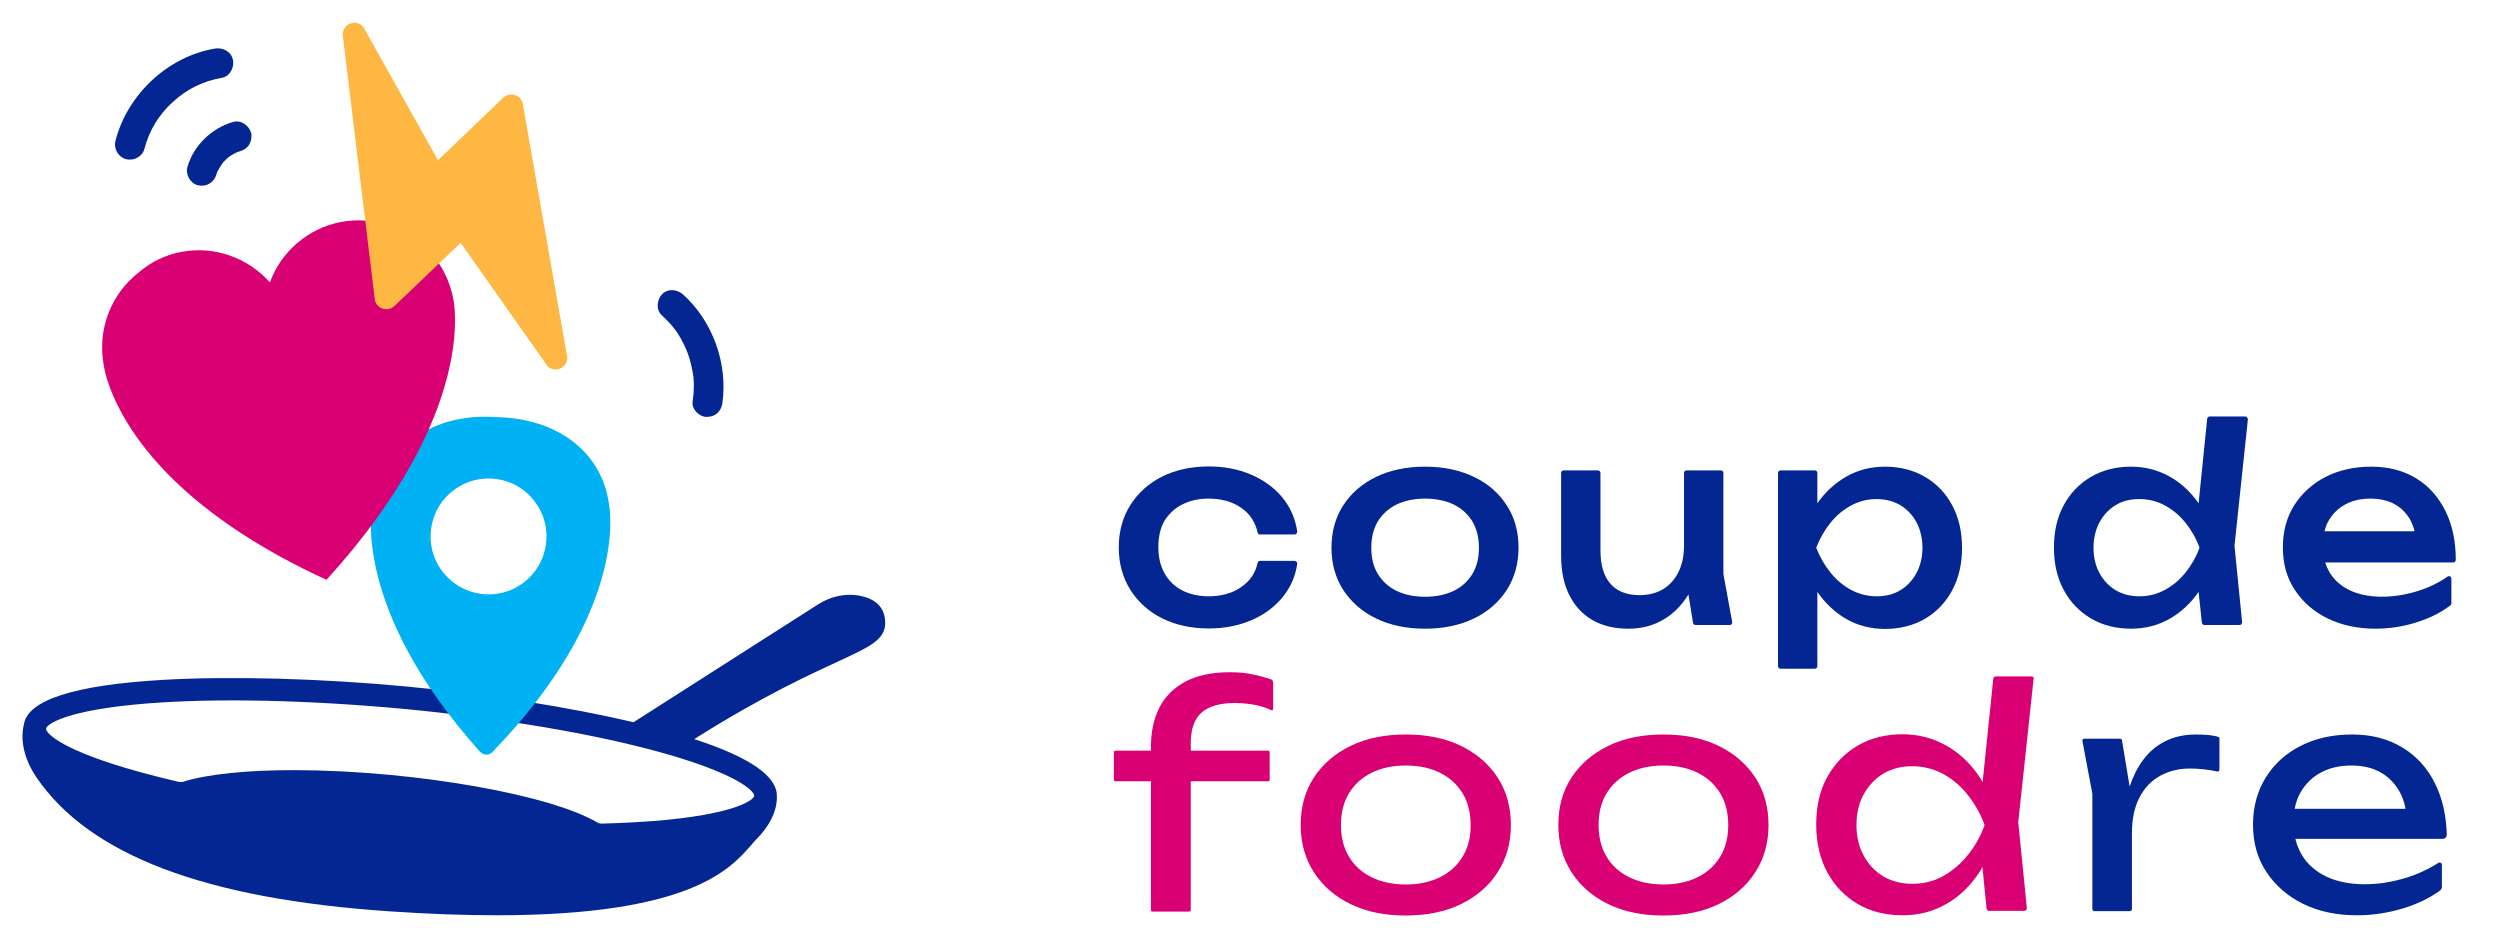
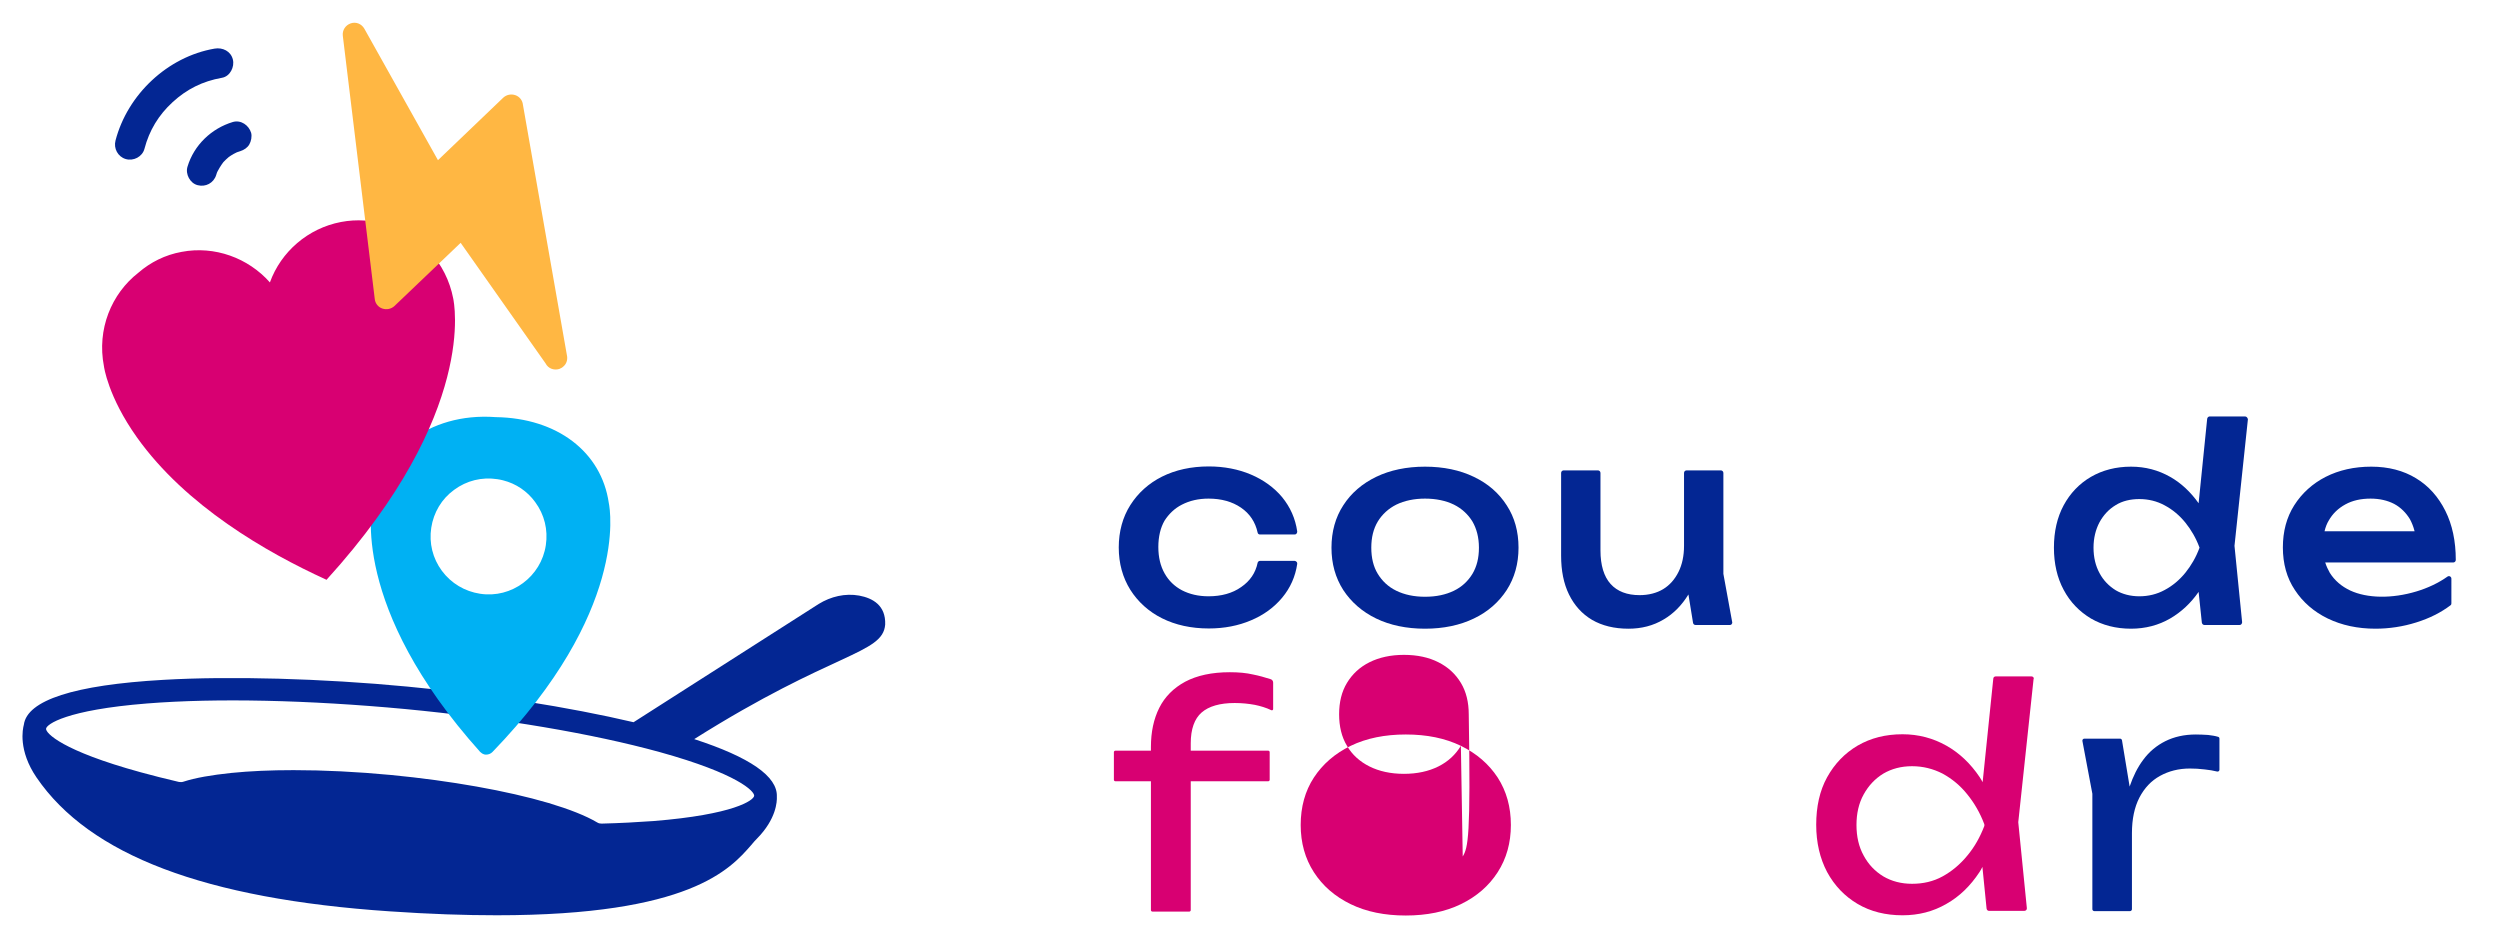
<svg xmlns="http://www.w3.org/2000/svg" id="Calque_1" x="0px" y="0px" viewBox="0 0 1080 411.1" style="enable-background:new 0 0 1080 411.1;" xml:space="preserve">
  <style type="text/css">	.st0{fill:#FFFFFF;}	.st1{fill:#032693;}	.st2{fill:#D80072;}	.st3{fill:#00B1F3;}	.st4{fill:#FFB743;}</style>
  <path class="st1" d="M382.4,269.8c0.3-8.3-5.4-11.4-11.2-12.5c-6.1-1.1-12.3,0.4-17.5,3.6l-80,51.1c-27.6-6.5-63.6-12.2-97.8-15.4 c-36.8-3.5-76.3-4.6-105.4-2.9c-38.5,2.2-58.8,8.8-60.2,19.4c-0.5,1.8-2.5,11.1,5.5,22.8c22.9,33.5,72.7,52.4,152.5,57.8 c17.4,1.2,32.7,1.7,46.3,1.7c83.5,0,100.9-20,109.9-30.3c0.9-1.1,1.7-2,2.5-2.8c8.4-8.5,8.7-16.1,8.6-18.1 c0.4-8.8-11.7-17.1-35.7-24.9C360,281.4,381.4,282.7,382.4,269.8z M325.8,343.8c-0.2,1.9-8.6,8.1-43.6,10.9 c-6.9,0.5-14.4,0.9-22.3,1.1c-0.6,0-1.3-0.1-1.9-0.5c-4.9-2.9-12-5.7-21-8.4c-18-5.3-42.2-9.6-68-12.1c-14.8-1.4-29-2.1-42.2-2.1 c-9.9,0-18.9,0.4-26.8,1.2c-8.6,0.9-15.6,2.1-20.8,3.8c-0.6,0.2-1.2,0.2-1.9,0.1c-6-1.4-11.5-2.8-16.6-4.2 c-33.9-9.3-41-16.9-40.8-18.8c0.2-1.9,8.6-8.1,43.6-10.9c30.1-2.4,69.7-1.5,111.5,2.4c41.9,4,80.9,10.6,110,18.6 C318.9,334.3,326,341.9,325.8,343.8z" />
  <g>
    <path class="st1" d="M510.6,218c3.3-1.7,7.1-2.6,11.5-2.6c5.5,0,10.2,1.3,14,3.9c3.8,2.6,6.2,6.2,7.2,10.8c0.1,0.5,0.5,0.8,1,0.8  h15c0.3,0,0.6-0.1,0.8-0.4c0.2-0.2,0.3-0.5,0.3-0.9c-0.8-5.6-3-10.5-6.5-14.8c-3.5-4.2-8.1-7.5-13.5-9.8  c-5.4-2.3-11.6-3.5-18.2-3.5c-7.6,0-14.4,1.5-20.2,4.4c-5.8,2.9-10.4,7.1-13.7,12.3c-3.3,5.2-5,11.4-5,18.3s1.7,13,5,18.3  c3.3,5.2,7.9,9.4,13.7,12.3c5.8,2.9,12.6,4.4,20.2,4.4c6.7,0,12.8-1.2,18.2-3.5c5.5-2.3,10-5.6,13.5-9.8c3.5-4.2,5.7-9.1,6.5-14.6  c0-0.3,0-0.6-0.3-0.9c-0.2-0.2-0.5-0.4-0.8-0.4h-15c-0.5,0-0.9,0.4-1,0.8c-0.9,4.4-3.3,7.9-7.1,10.5c-3.8,2.7-8.6,4-14.1,4  c-4.4,0-8.2-0.9-11.5-2.6c-3.2-1.7-5.7-4.1-7.5-7.3c-1.8-3.2-2.7-7-2.7-11.4c0-4.4,0.9-8.3,2.7-11.4  C504.9,222.1,507.4,219.6,510.6,218z" />
    <path class="st1" d="M636.7,206c-6-2.9-13.1-4.4-21.1-4.4c-8,0-15.1,1.5-21.1,4.4c-6,2.9-10.8,7-14.2,12.3  c-3.4,5.2-5.1,11.4-5.1,18.3c0,6.9,1.7,13,5.1,18.3c3.4,5.2,8.2,9.4,14.2,12.3c6,2.9,13.1,4.4,21.1,4.4c8,0,15.1-1.5,21.1-4.4  c6.1-2.9,10.8-7.1,14.2-12.3c3.4-5.3,5.1-11.4,5.1-18.3c0-7-1.7-13.1-5.1-18.3C647.5,213,642.8,208.9,636.7,206z M638.9,236.6  c0,4.4-0.9,8.1-2.8,11.3c-1.9,3.1-4.5,5.6-8,7.3c-3.5,1.7-7.6,2.6-12.5,2.6c-4.8,0-8.9-0.9-12.4-2.6c-3.5-1.7-6.1-4.2-8-7.3  c-1.9-3.1-2.8-6.9-2.8-11.3c0-4.4,0.9-8.1,2.8-11.3c1.9-3.1,4.6-5.6,8-7.3c3.5-1.7,7.7-2.6,12.4-2.6c4.8,0,9,0.9,12.5,2.6  c3.4,1.7,6.1,4.2,8,7.3C637.9,228.4,638.9,232.2,638.9,236.6z" />
    <path class="st1" d="M744.5,204.3c0-0.6-0.5-1.1-1.1-1.1h-14.8c-0.6,0-1.1,0.5-1.1,1.1v31.5c0,4.3-0.8,8.1-2.4,11.3  c-1.6,3.2-3.8,5.7-6.6,7.4c-2.8,1.7-6.3,2.6-10.2,2.6c-5.4,0-9.6-1.6-12.5-4.8c-2.9-3.2-4.4-8.1-4.4-14.5v-33.5  c0-0.6-0.5-1.1-1.1-1.1h-14.8c-0.6,0-1.1,0.5-1.1,1.1V240c0,6.5,1.1,12.1,3.4,16.8c2.3,4.7,5.6,8.4,10,11c4.3,2.5,9.6,3.8,15.7,3.8  c5.6,0,10.7-1.3,15.2-4c4.3-2.5,7.9-6.2,10.7-10.8l2,12.3c0.1,0.5,0.5,0.9,1.1,0.9h14.8c0.3,0,0.6-0.1,0.8-0.4  c0.2-0.2,0.3-0.6,0.2-0.9l-3.8-20.8V204.3z" />
-     <path class="st1" d="M831.6,206c-5-2.9-10.8-4.4-17.3-4.4c-6.2,0-11.9,1.5-16.9,4.4c-4.8,2.8-8.9,6.6-12.3,11.4v-13.1  c0-0.6-0.5-1.1-1.1-1.1h-14.8c-0.6,0-1.1,0.5-1.1,1.1v83.5c0,0.6,0.5,1.1,1.1,1.1H784c0.6,0,1.1-0.5,1.1-1.1v-32.1  c3.4,4.9,7.5,8.8,12.3,11.6c5,2.9,10.7,4.4,16.9,4.4c6.5,0,12.3-1.5,17.3-4.4c5-2.9,9-7.1,11.8-12.4c2.8-5.2,4.2-11.4,4.2-18.2  c0-6.9-1.4-13.1-4.2-18.3C840.6,213.1,836.7,209,831.6,206z M830.5,236.6c0,4.1-0.9,7.8-2.6,11c-1.7,3.1-4,5.6-7,7.4  c-2.9,1.8-6.4,2.6-10.2,2.6c-3.8,0-7.5-0.9-10.9-2.7c-3.4-1.8-6.4-4.3-9-7.5c-2.5-3.1-4.6-6.7-6.2-10.8c1.6-4.1,3.7-7.7,6.2-10.8  c2.6-3.2,5.6-5.7,9-7.5c3.4-1.8,7-2.7,10.9-2.7c3.8,0,7.2,0.9,10.2,2.6c2.9,1.8,5.3,4.2,7,7.4C829.6,228.8,830.5,232.5,830.5,236.6  z" />
    <path class="st1" d="M970.7,180.3c-0.2-0.2-0.5-0.4-0.8-0.4h-15.3c-0.5,0-1,0.4-1.1,1l-3.7,36.5c-3.4-4.8-7.5-8.7-12.3-11.4  c-5.1-2.9-10.7-4.4-16.9-4.4c-6.5,0-12.3,1.5-17.3,4.4c-5,2.9-9,7.1-11.8,12.3c-2.8,5.2-4.2,11.3-4.2,18.3c0,6.9,1.4,13,4.2,18.2  c2.8,5.3,6.8,9.4,11.8,12.4c5,2.9,10.8,4.4,17.3,4.4c6.2,0,11.9-1.5,16.9-4.4c4.8-2.8,8.9-6.6,12.3-11.5l1.4,13.3  c0.1,0.5,0.5,1,1.1,1h15.2c0.3,0,0.6-0.1,0.8-0.4c0.2-0.2,0.3-0.5,0.3-0.8l-3.3-33l5.8-54.7C971,180.8,970.9,180.5,970.7,180.3z   M950.2,236.6c-1.5,4.1-3.6,7.7-6.1,10.8c-2.6,3.2-5.6,5.7-9,7.5c-3.3,1.8-7,2.7-10.9,2.7c-3.8,0-7.3-0.9-10.2-2.6  c-2.9-1.8-5.3-4.2-7-7.4c-1.7-3.1-2.6-6.8-2.6-11c0-4.1,0.9-7.8,2.6-11c1.7-3.1,4-5.6,7-7.4c2.9-1.8,6.4-2.6,10.2-2.6  c3.9,0,7.6,0.9,10.9,2.7c3.4,1.8,6.4,4.3,9,7.5C946.6,228.9,948.7,232.5,950.2,236.6z" />
    <path class="st1" d="M1056.4,220.7c-3-6-7.2-10.8-12.7-14.1c-5.4-3.3-11.9-5-19.3-5c-7.4,0-14,1.5-19.7,4.4  c-5.7,2.9-10.3,7.1-13.6,12.3c-3.3,5.2-4.9,11.3-4.9,18.2c0,7,1.7,13.2,5.2,18.4c3.4,5.2,8.2,9.4,14.2,12.3  c6,2.9,12.9,4.4,20.6,4.4c5.9,0,11.9-0.9,17.6-2.7c5.8-1.8,10.7-4.3,14.8-7.4c0.3-0.2,0.4-0.5,0.4-0.8V250c0-0.4-0.2-0.8-0.6-1  c-0.4-0.2-0.8-0.1-1.1,0.1c-3.8,2.7-8.4,4.9-13.4,6.4c-10.6,3.2-21.3,3-28.6-0.4c-3.8-1.8-6.7-4.3-8.8-7.6c-0.8-1.4-1.5-2.9-2-4.5  h55.3c0.6,0,1.1-0.5,1.1-1.1C1060.9,233.8,1059.4,226.7,1056.4,220.7z M1043.1,229.5h-38.9c0.4-1.7,1-3.3,1.8-4.6  c1.7-3,4.1-5.3,7.2-7c3.1-1.7,6.7-2.5,10.9-2.5c3.9,0,7.3,0.8,10.2,2.3c2.8,1.5,5.1,3.8,6.8,6.6  C1041.9,225.8,1042.6,227.5,1043.1,229.5z" />
  </g>
  <g>
    <g>
      <g>
        <path class="st2" d="M531.3,290.4c-7.8,0-14.2,1.4-19.3,4.1c-5,2.7-8.8,6.5-11.2,11.3c-2.4,4.8-3.6,10.4-3.6,16.9v1.6h-15.4    c-0.3,0-0.6,0.3-0.6,0.6v12c0,0.3,0.3,0.6,0.6,0.6h15.4v55.7c0,0.3,0.3,0.6,0.6,0.6h16c0.3,0,0.6-0.3,0.6-0.6v-55.7h33.5    c0.3,0,0.6-0.3,0.6-0.6v-12c0-0.3-0.3-0.6-0.6-0.6h-33.5v-3.2c0-6.1,1.6-10.6,4.7-13.3s7.9-4.1,14.3-4.1c3.1,0,6,0.3,8.7,0.8    c2.4,0.5,4.8,1.2,7.1,2.3c0.4,0.2,0.8-0.1,0.8-0.5v-11.4c0-0.7-0.4-1.3-1.1-1.5c-2.5-0.8-5-1.5-7.5-2    C538.4,290.7,535.1,290.4,531.3,290.4z" />
-         <path class="st2" d="M631.1,322.2c-6.8-3.3-14.7-4.9-23.8-4.9c-9,0-17,1.6-23.8,4.9c-6.8,3.3-12.1,7.9-15.9,13.7    c-3.8,5.8-5.7,12.7-5.7,20.5c0,7.7,1.9,14.5,5.7,20.4c3.8,5.9,9.1,10.5,15.9,13.8c6.8,3.3,14.7,4.9,23.8,4.9c9,0,17-1.6,23.8-4.9    c6.8-3.3,12.1-7.9,15.9-13.8c3.8-5.9,5.7-12.7,5.7-20.4c0-7.8-1.9-14.6-5.7-20.5C643.2,330.1,637.9,325.5,631.1,322.2z     M631.9,370c-2.3,3.8-5.5,6.8-9.7,8.9c-4.2,2.1-9.2,3.2-14.9,3.2c-5.7,0-10.7-1.1-14.9-3.2s-7.5-5.1-9.7-8.9    c-2.3-3.8-3.4-8.4-3.4-13.6c0-5.3,1.1-9.8,3.4-13.6c2.3-3.8,5.5-6.8,9.7-8.9c4.2-2.1,9.2-3.2,14.9-3.2c5.8,0,10.8,1.1,14.9,3.2    c4.2,2.1,7.4,5.1,9.7,8.9c2.3,3.8,3.4,8.4,3.4,13.6C635.4,361.6,634.2,366.2,631.9,370z" />
-         <path class="st2" d="M742.4,322.2c-6.8-3.3-14.7-4.9-23.8-4.9c-9,0-17,1.6-23.8,4.9c-6.8,3.3-12.1,7.9-15.9,13.7    c-3.8,5.8-5.7,12.7-5.7,20.5c0,7.7,1.9,14.5,5.7,20.4c3.8,5.9,9.1,10.5,15.9,13.8c6.8,3.3,14.7,4.9,23.8,4.9c9,0,17-1.6,23.8-4.9    c6.8-3.3,12.1-7.9,15.9-13.8c3.8-5.9,5.7-12.7,5.7-20.4c0-7.8-1.9-14.6-5.7-20.5C754.5,330.1,749.2,325.5,742.4,322.2z     M743.2,370c-2.3,3.8-5.5,6.8-9.7,8.9c-4.2,2.1-9.2,3.2-14.9,3.2c-5.7,0-10.7-1.1-14.9-3.2s-7.5-5.1-9.7-8.9    c-2.3-3.8-3.4-8.4-3.4-13.6c0-5.3,1.1-9.8,3.4-13.6s5.5-6.8,9.7-8.9c4.2-2.1,9.2-3.2,14.9-3.2c5.8,0,10.8,1.1,14.9,3.2    c4.2,2.1,7.4,5.1,9.7,8.9c2.3,3.8,3.4,8.4,3.4,13.6C746.6,361.6,745.5,366.2,743.2,370z" />
+         <path class="st2" d="M631.1,322.2c-6.8-3.3-14.7-4.9-23.8-4.9c-9,0-17,1.6-23.8,4.9c-6.8,3.3-12.1,7.9-15.9,13.7    c-3.8,5.8-5.7,12.7-5.7,20.5c0,7.7,1.9,14.5,5.7,20.4c3.8,5.9,9.1,10.5,15.9,13.8c6.8,3.3,14.7,4.9,23.8,4.9c9,0,17-1.6,23.8-4.9    c6.8-3.3,12.1-7.9,15.9-13.8c3.8-5.9,5.7-12.7,5.7-20.4c0-7.8-1.9-14.6-5.7-20.5C643.2,330.1,637.9,325.5,631.1,322.2z     c-2.3,3.8-5.5,6.8-9.7,8.9c-4.2,2.1-9.2,3.2-14.9,3.2c-5.7,0-10.7-1.1-14.9-3.2s-7.5-5.1-9.7-8.9    c-2.3-3.8-3.4-8.4-3.4-13.6c0-5.3,1.1-9.8,3.4-13.6c2.3-3.8,5.5-6.8,9.7-8.9c4.2-2.1,9.2-3.2,14.9-3.2c5.8,0,10.8,1.1,14.9,3.2    c4.2,2.1,7.4,5.1,9.7,8.9c2.3,3.8,3.4,8.4,3.4,13.6C635.4,361.6,634.2,366.2,631.9,370z" />
        <path class="st2" d="M877.6,292.2h-15.4c-0.6,0-1.1,0.4-1.1,1l-4.6,44.7c-0.4-0.7-0.8-1.5-1.3-2.2c-3.9-5.8-8.7-10.4-14.4-13.6    c-5.7-3.2-12-4.9-18.9-4.9c-7.3,0-13.7,1.6-19.4,4.9c-5.6,3.3-10,7.9-13.2,13.7c-3.2,5.8-4.7,12.7-4.7,20.5    c0,7.7,1.6,14.5,4.7,20.4c3.2,5.9,7.6,10.5,13.2,13.8c5.6,3.3,12.1,4.9,19.4,4.9c6.9,0,13.2-1.6,18.9-4.9    c5.7-3.2,10.4-7.8,14.3-13.7c0.5-0.7,0.9-1.5,1.3-2.3l1.8,18c0.1,0.6,0.5,1,1.1,1h15.2c0.7,0,1.2-0.6,1.1-1.2l-3.7-37    c0-0.1,0-0.2,0-0.2l6.6-61.7C878.8,292.8,878.3,292.2,877.6,292.2z M849.9,369.6c-3.1,3.8-6.7,6.8-10.7,9    c-4,2.2-8.4,3.2-13.2,3.2c-4.7,0-8.8-1.1-12.4-3.2c-3.6-2.2-6.4-5.1-8.5-9c-2.1-3.8-3.1-8.2-3.1-13.2c0-5,1-9.4,3.1-13.2    c2.1-3.8,4.9-6.8,8.5-9c3.6-2.1,7.7-3.2,12.4-3.2c4.7,0,9.1,1.1,13.2,3.2c4,2.2,7.6,5.1,10.7,9c3,3.7,5.5,8,7.3,12.8    c0.1,0.3,0.1,0.6,0,0.9C855.4,361.6,853,365.9,849.9,369.6z" />
      </g>
      <g>
        <path class="st1" d="M948.6,317.3c-5,0-9.4,1-13.2,2.9s-7,4.6-9.5,8c-2.5,3.3-4.4,7.2-5.9,11.6l-3.3-20c-0.1-0.4-0.4-0.7-0.8-0.7    h-15.5c-0.5,0-0.9,0.5-0.8,1l4.3,22.8c0,0,0,0.1,0,0.1v49.8c0,0.4,0.4,0.8,0.8,0.8h15.5c0.4,0,0.8-0.4,0.8-0.8v-32.9    c0-6.1,1.1-11.2,3.2-15.3c2.2-4.2,5.1-7.3,8.9-9.4c3.8-2.1,8.1-3.2,12.9-3.2c2,0,4.2,0.1,6.5,0.4c1.9,0.2,3.7,0.5,5.3,0.9    c0.5,0.1,1-0.2,1-0.8v-13.4c0-0.4-0.2-0.7-0.6-0.8c-1.3-0.4-2.7-0.6-4.3-0.8C952.2,317.4,950.4,317.3,948.6,317.3z" />
-         <path class="st1" d="M1021.6,382c-6.3,0-11.8-1.1-16.4-3.2c-4.6-2.2-8.2-5.2-10.7-9.3c-1.3-2.2-2.3-4.5-2.9-7.1l63.6,0    c1,0,1.8-0.8,1.8-1.8c-0.2-8.4-1.9-15.7-5-22c-3.3-6.8-8.1-12-14.2-15.7c-6.1-3.7-13.3-5.6-21.7-5.6c-8.3,0-15.7,1.6-22.2,4.9    c-6.5,3.3-11.5,7.9-15.1,13.7c-3.6,5.8-5.5,12.6-5.5,20.3c0,7.8,1.9,14.7,5.8,20.5c3.9,5.9,9.2,10.5,15.9,13.8    c6.8,3.3,14.5,4.9,23.2,4.9c6.8,0,13.4-1,20-3c6.2-1.9,11.5-4.5,15.9-7.7c0.5-0.4,0.8-1,0.8-1.6v-9.5c0-0.8-0.9-1.3-1.6-0.8    c-4.2,2.7-8.9,4.9-14.2,6.5C1033.1,381.1,1027.3,382,1021.6,382z M1002.7,333.7c3.7-2,8.1-3,13.1-3c4.7,0,8.8,0.9,12.3,2.8    c3.5,1.9,6.2,4.6,8.3,8.1c1.3,2.3,2.3,4.9,2.8,7.8h-47.9c0.5-2.6,1.3-5,2.6-7.2C996,338.6,998.9,335.7,1002.7,333.7z" />
      </g>
    </g>
  </g>
  <path class="st3" d="M263,217.3c-3.2-22.1-22.3-36.7-48.8-37.1c-29.9-2.2-49.6,16.5-53,35.2c-0.8,3.3-9.9,46.8,46.2,109.4 c0.5,0.5,1.1,0.9,1.8,1.1c0.3,0.1,0.5,0.1,0.8,0.1c1,0,2-0.4,2.7-1.1C271.1,264.5,263.7,220.6,263,217.3z M207.4,256.5 c-6.6-1-12.5-4.5-16.5-9.9c-4-5.4-5.6-12-4.6-18.6c1-6.6,4.5-12.5,9.9-16.4c5.4-4,12-5.6,18.6-4.6c0.8,0.1,1.7,0.3,2.5,0.5 c5.6,1.4,10.5,4.7,13.9,9.4c4,5.4,5.6,12,4.6,18.6c0,0,0,0,0,0C233.8,249.1,221,258.6,207.4,256.5z" />
  <path class="st1" d="M62.4,64.3c2.1-8,6.1-14.6,12.2-20.2c6-5.5,12.8-9,21.3-10.5c3.5-0.6,5.5-4.7,4.7-7.9c-0.9-3.6-4.4-5.3-7.9-4.7 c-20.3,3.5-37.6,19.8-42.8,39.7c-0.9,3.4,1,7,4.4,8C57.7,69.7,61.5,67.7,62.4,64.3L62.4,64.3z" />
  <path class="st1" d="M93.4,75.6c0.2-0.8,0.5-1.6,0.9-2.3c-0.2,0.5-0.5,1.1-0.7,1.6c0.8-1.8,1.8-3.4,3-5c-0.4,0.4-0.7,0.9-1.1,1.3 c1.3-1.6,2.8-3,4.4-4.2c-0.4,0.3-0.9,0.7-1.3,1c1.5-1.1,3.1-2,4.9-2.7c-0.5,0.2-1,0.4-1.5,0.6c0.6-0.2,1.2-0.4,1.8-0.6 c1.6-0.5,3.1-1.5,3.9-2.9c0.8-1.4,1.2-3.4,0.8-5c-1-3.3-4.4-5.7-7.9-4.7c-9.3,2.8-16.8,10-19.6,19.3c-1,3.2,1.1,7.2,4.4,8 C88.8,80.9,92.3,79.1,93.4,75.6L93.4,75.6z" />
-   <path class="st1" d="M285.8,136.1c1.3,1.2,2.6,2.5,3.8,3.8c0.6,0.7,1.2,1.4,1.8,2.2c0.3,0.3,0.5,0.7,0.8,1c-0.6-0.8,0.2,0.3,0.3,0.5 c1,1.5,1.9,3.1,2.7,4.7c0.4,0.8,0.8,1.7,1.2,2.6c0.2,0.4,0.3,0.8,0.5,1.2c0.1,0.2,0.5,1.5,0.2,0.5c1.2,3.4,2,6.9,2.5,10.5 c0.2,1.2,0-0.3,0,0.5c0,0.4,0.1,0.8,0.1,1.3c0,0.9,0.1,1.9,0,2.8c0,1.9-0.2,3.8-0.5,5.7c-0.5,3.4,2.9,6.8,6.2,6.7 c3.8,0,6.3-2.6,6.7-6.2c2.3-16.9-4.2-35-16.8-46.5c-2.5-2.3-6.5-3-9.2-0.4C283.9,129.2,283.2,133.7,285.8,136.1L285.8,136.1z" />
  <path class="st2" d="M195.8,129c-3-15.7-14.4-27.6-28.4-31.8c-6.4-2.1-13.3-2.6-20.1-1.3c-14.2,2.7-25.9,12.8-30.7,26.1 c-9.4-10.6-23.9-15.9-38.1-13.2c-7.2,1.3-13.5,4.5-18.7,9c-11.7,9.1-18,24.5-14.9,40.4c0,0.1,1.7,13.1,14.3,30.8 c21.1,29.6,55.9,49.6,81.5,61.3l0.3,0.2l0.3-0.3C206.7,178.1,196,130.2,195.8,129z" />
  <g>
    <path class="st4" d="M243.4,158.3c-0.5,0.5-1.1,0.8-1.8,1.1c-2.3,0.7-4.8-0.2-5.9-2.4L199,104.9l-28.6,27.3  c-1.4,1.3-3.4,1.7-5.2,1.1c-1.8-0.6-3.1-2.2-3.3-4.1L148.1,15.5c-0.3-2.4,1.1-4.6,3.4-5.4c2.3-0.8,4.7,0.2,5.9,2.3l31.8,56.8  l28.2-27c1.4-1.3,3.4-1.7,5.2-1.1c1.8,0.6,3.1,2.2,3.3,4.1L245,154C245.2,155.7,244.6,157.3,243.4,158.3z M165,128.9L165,128.9  L165,128.9z" />
  </g>
</svg>